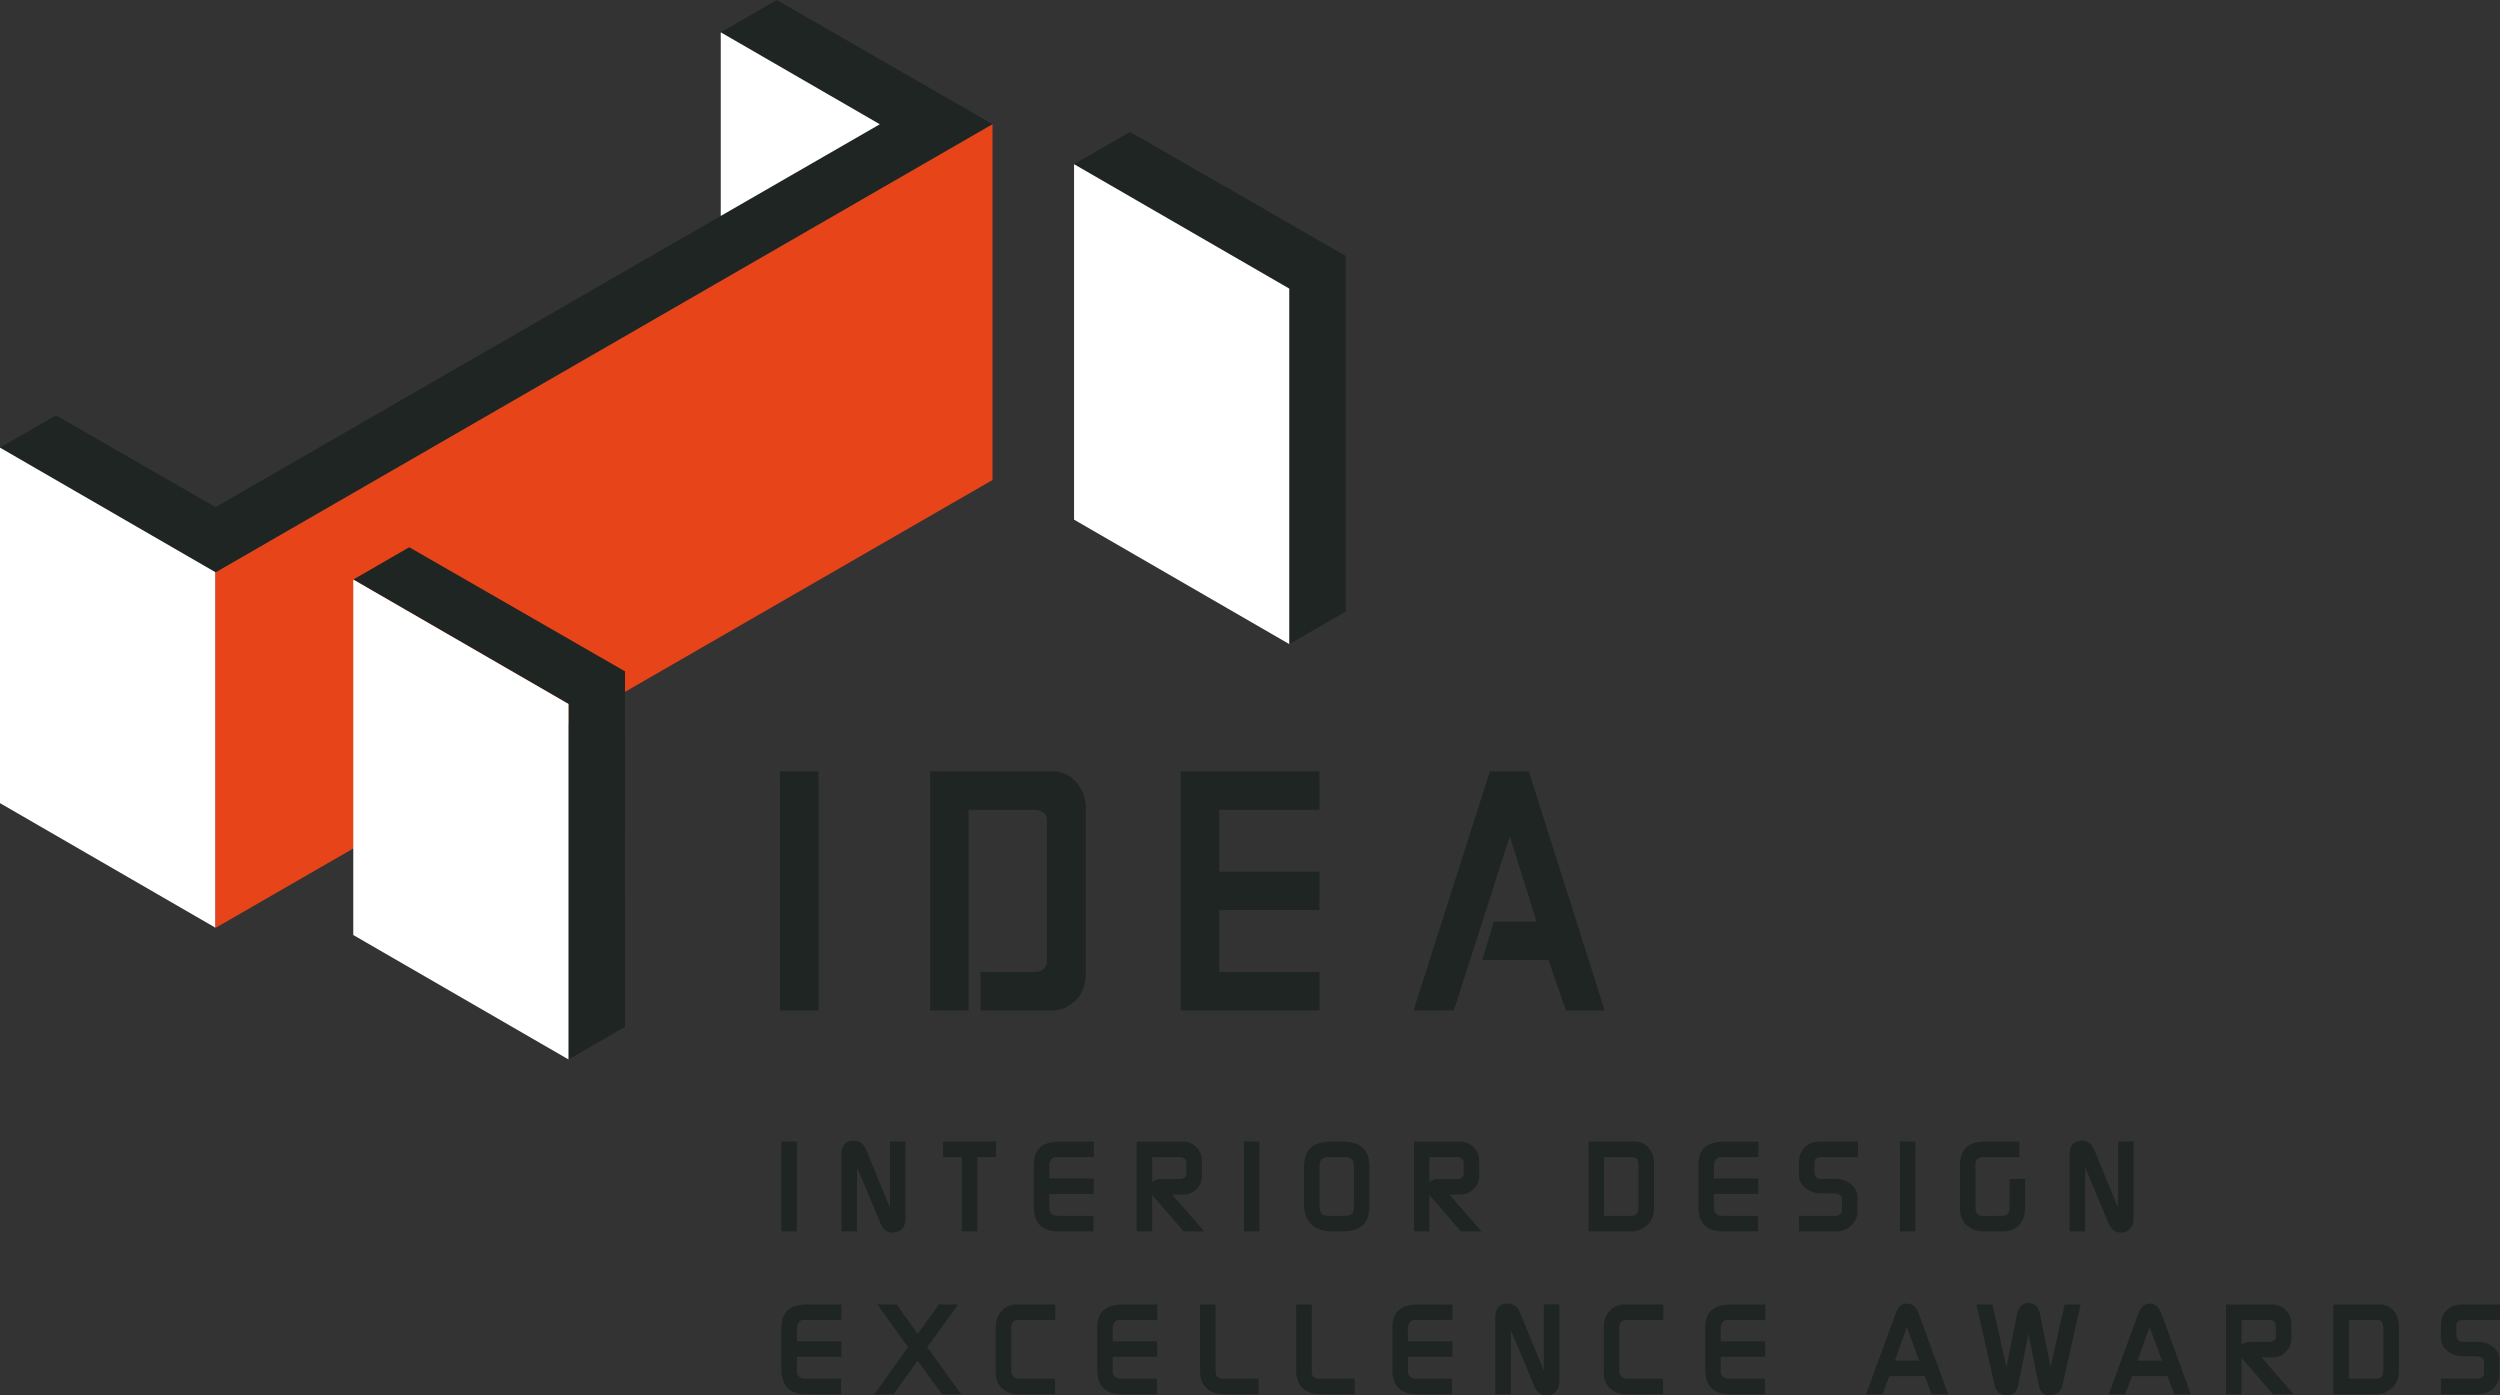
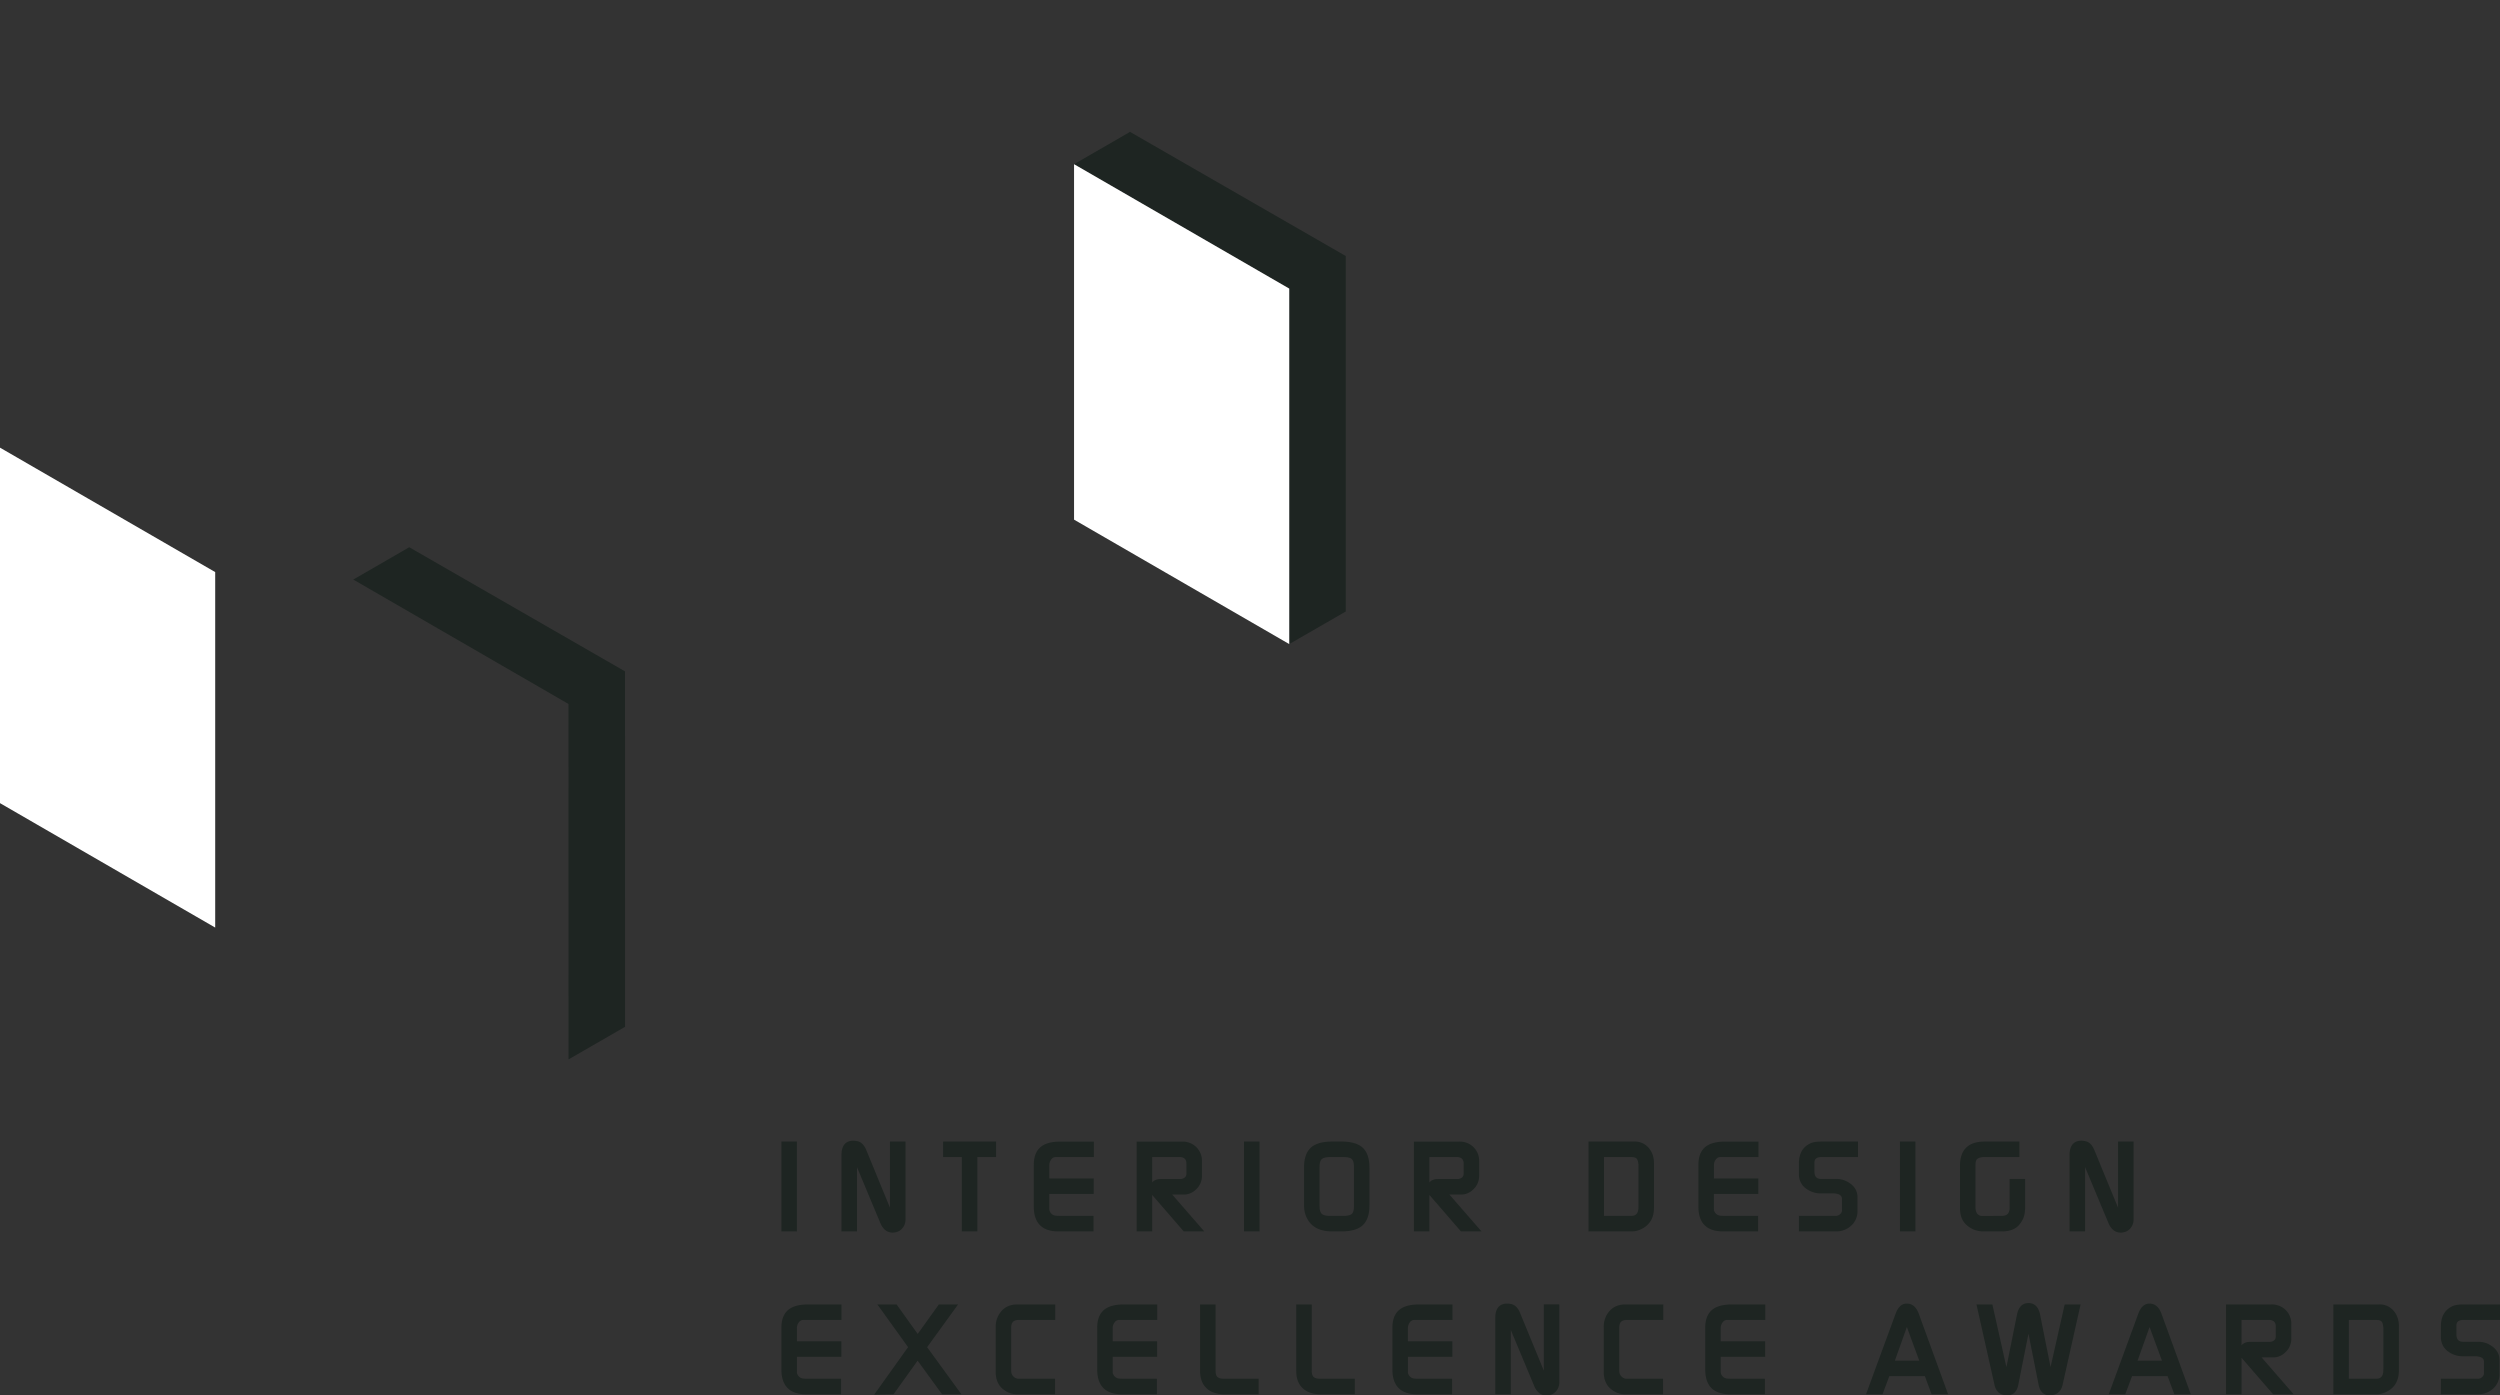
<svg xmlns="http://www.w3.org/2000/svg" xmlns:xlink="http://www.w3.org/1999/xlink" width="1132.12" height="631.94" viewBox="0 0 1132.12 631.94">
  <rect x="0" y="0" width="1132.12" height="631.94" fill="#333333" stroke="none" />
  <defs />
  <symbol id="a" viewBox="-566.06 -315.97 1132.12 631.94">
    <g fill="#1E2522">
-       <path d="M-195.39-33.32h-17.43v-108.31h17.43zM-127.44-50.74h30.14c4.76-.62 5.3-2.88 5.3-4.53v-64.4c0-.67-.19-1.36-.56-2.07-.95-1.65-2.59-2.46-5-2.46h-24.49v-17.42h32.53c1.04 0 2.36.16 4.04.5l.19.05c7.27 2.88 10.96 8.42 10.96 16.47v74.26c0 2.33-.28 4.42-.88 6.31-2.99 7.1-7.8 10.71-14.31 10.71h-55.35v-108.3h17.43v90.88zM31.48-124.2h-45.4v28.05h45.4v17.35h-45.4v28.06h45.4v17.42h-62.83v-108.31h62.83zM126.26-33.32h-17.62L74.05-141.63h18.26l25.33 78.85 12.15-38.6h-19.34l-5.29-17.35h29.98l7.95-22.9h17.51z" />
-     </g>
-     <path fill="#1E2522" d="M-214.33 315.97l-25.34-14.63 72.02-41.64-72.02-41.51-228.8-131.88-72.25 41.57-25.34-14.63 97.45-56.35v-.24l352 203.05v.04z" />
-     <path fill="#FFFFFF" d="M-239.67 301.34v-83.15l72.02 41.51z" />
-     <path fill="#E7441A" d="M-468.61 56.66v-160.97l352 202.91V259.71z" />
+       </g>
    <path fill="#1E2522" d="M-380.74 68.16l-25.34-14.64 97.45-56.34.03-160.96 25.6 14.76-.02 160.96z" />
-     <path fill="#FFFFFF" d="M-406.08 53.52v-160.97l97.45-56.34V-2.82z" />
    <path fill="#1E2522" d="M-54.34 256.25l-25.34-14.63 97.45-56.34V24.3l25.6 14.76v160.97z" />
    <path fill="#FFFFFF" d="M-79.68 241.62V80.65L17.77 24.3v160.98zM-468.61 56.66v.24l-97.45 56.35V-47.73l71.85-41.55 25.6-14.8z" />
    <path fill="#1E2522" d="M-205.18-200.98h-7.02v-40.69h7.02zM-161.86-242.22c.25 0 .5.02.76.05 1.52.17 2.77.83 3.7 1.95a6 6 0 011.4 3.95v35.29h-7.03v-29.96l-10.66 25.91c-.94 2.39-2.29 3.8-4 4.19-.72.16-1.37.25-1.94.25-2.45 0-5.37-1.13-5.37-6.53v-34.55h7.02v29.12l10.56-25.28c1.23-2.9 3.1-4.38 5.56-4.38zM-114.99-200.98h-23.99v-7.03h8.48v-33.66h7.03v33.66h8.48zM-94.49-203.2c-2.27-1.7-3.42-4.49-3.42-8.3v-18.93c0-7.46 3.75-11.24 11.13-11.24h15.9v7.03h-14.38c-2.12 0-2.97.1-3.31.2a3.2 3.2 0 00-2.31 2.68v7.06h20.11v7.02h-20.11v6.02c0 .94.28 1.78.87 2.57a2.44 2.44 0 002.05 1.08h17.25v7.02h-15.06c-3.84 0-6.77-.74-8.72-2.2zM-35.23-224.98h5.3c2.16 0 4.09.85 5.72 2.54a8.18 8.18 0 012.45 5.83v6.75a8.6 8.6 0 01-3.6 7.23 8.94 8.94 0 01-5.4 1.64h-20.56v-40.68h7.02v16.52l14.3-16.52h9.3l-14.53 16.7zm6.44 9.53c0-1.43-.8-2.23-2.48-2.5h-9.14c-1.74 0-3.04-.52-3.89-1.53V-208h12.87c.13-.03.21-.05.28-.05h.02c1.62-.3 2.34-1.2 2.34-2.96v-4.43zM-2.72-241.67h7.03v40.69h-7.03zM41.45-200.98h-4.32c-4.2 0-7.35-.87-9.38-2.59-2.17-1.88-3.27-4.95-3.27-9.1v-17.3c0-2.13.46-4.1 1.37-5.83 2.02-3.9 5.82-5.87 11.28-5.87h4.32c4.19 0 7.34.87 9.38 2.58 2.16 1.9 3.26 4.96 3.26 9.11v17.3c0 4.16-1.1 7.23-3.27 9.12-2.03 1.7-5.18 2.58-9.37 2.58zm-9.95-11.47c0 1.74.34 2.92 1.01 3.51.7.62 1.98.93 3.79.93h6.09c1.8 0 3.06-.3 3.71-.91.64-.6.97-1.78.97-3.53v-17.87c0-1.7-.33-2.85-.98-3.42-.68-.6-1.92-.9-3.7-.9H36.3c-1.81 0-3.09.31-3.78.92-.67.6-1.02 1.78-1.02 3.52v17.75zM95.6-224.98c2.17 0 4.1.85 5.73 2.54a8.18 8.18 0 012.44 5.83v6.75a8.6 8.6 0 01-3.6 7.23 8.95 8.95 0 01-5.39 1.64H74.21v-40.68h7.03v16.52l14.3-16.52h9.3L90.3-224.98h5.29zm1.15 9.53c0-1.43-.8-2.23-2.49-2.5h-9.13c-1.74 0-3.04-.52-3.9-1.53V-208H94.1c.17-.04.24-.05.29-.05h.01c1.62-.3 2.35-1.2 2.35-2.96v-4.43zM177.17-240.65c3.83 1.84 5.77 5.09 5.77 9.66v20.23c0 2.73-.8 5.07-2.4 6.93a8.2 8.2 0 01-6.53 2.85h-20.73v-40.69h19.66c1.37 0 2.8.35 4.23 1.02zM172.49-208c1.21 0 2.05-.2 2.5-.61.44-.4.75-1.23.87-2.37 0-.12.03-.3.06-.39v-19.16c0-2.84-1-4.1-3.26-4.1H160.3v26.63h12.2zM230.09-241.67v7.03H215.7c-2.11 0-2.96.1-3.3.2a3.2 3.2 0 00-2.1 1.85c-.15.28-.22.55-.22.83v7.06h20.12v7.02h-20.11v6.02c0 .94.28 1.78.87 2.57a2.44 2.44 0 002.05 1.08h17.25v7.02H215.2c-3.84 0-6.78-.74-8.72-2.21-2.27-1.7-3.42-4.5-3.42-8.3v-18.93c0-7.46 3.74-11.24 11.13-11.24h15.9zM253.8-201.78c-3.47-1.6-5.22-4.65-5.22-9.04v-5a7.76 7.76 0 013.2-6.44 11.18 11.18 0 016.88-2.21h5.92c.31 0 .41-.02.53-.05 2.02-.26 2.97-1.07 2.97-2.55v-5.03c0-.64-.26-1.2-.78-1.68a2.96 2.96 0 00-1.75-.86h-16.97v-7.03h16.99c2.03 0 3.92.6 5.6 1.75a8.75 8.75 0 013.93 7.58v6.18c0 2.91-1.48 5.23-4.38 6.88-1.6.92-3.34 1.38-5.17 1.38h-6.91c-2.1 0-3.04 1.06-3.04 3.43v3.88c0 1.5.7 2.28 2.25 2.53.12 0 .24.02.38.05h17.1v7.03h-16.64c-2.1 0-3.75-.27-4.89-.8zM301.34-200.98h-7.02v-40.69h7.02zM340.45-241.67c2.36 0 4.31.43 5.8 1.27 1.53.85 2.8 2.33 3.8 4.4.64 1.32.97 3.12.97 5.34v12.76h-7.03v-13.37c0-.32-.02-.41-.05-.52-.29-1.97-1.36-2.85-3.49-2.85l-9.31-.02c-1.45.28-2.24 1.16-2.5 2.77-.1.6-.1.72-.1.72v19.57c0 1.21.2 2.08.62 2.57.4.47 1.23.8 2.36.97.09 0 .19.01.33.05h16.58v7.03H332.7c-7.42 0-11.19-3.7-11.19-11.02v-18.82c0-2.4.44-4.38 1.3-5.9.87-1.53 2.37-2.85 4.47-3.92a11.9 11.9 0 015.3-1.03h7.87zM394.27-242.22c.25 0 .5.02.76.05 1.53.17 2.77.83 3.7 1.95a6 6 0 011.4 3.95v35.29h-7.03v-29.96l-10.66 25.91c-.94 2.39-2.28 3.8-4 4.19-.72.16-1.37.25-1.94.25-2.45 0-5.37-1.13-5.37-6.53v-34.55h7.03v29.12l10.56-25.28c1.23-2.9 3.1-4.38 5.55-4.38zM-208.78-276.95c-2.27-1.7-3.42-4.5-3.42-8.3v-18.93c0-7.46 3.74-11.24 11.12-11.24h15.9v7.02h-14.38c-2.11 0-2.96.11-3.3.2a3.2 3.2 0 00-2.1 1.86c-.15.28-.22.55-.22.82v7.07h20.12v7.02h-20.12v6.01c0 .95.29 1.8.88 2.58a2.44 2.44 0 002.04 1.08H-185v7.02h-15.06c-3.84 0-6.78-.74-8.72-2.21zM-132.19-274.74h-8.71l-9.58-13.36-9.5 13.27-.07.09h-8.7l13.91-19.34-15.37-21.54 8.79.21 10.9 15.21 11.08-15.22h8.75l-15.52 21.32zM-112.5-277.69a10.62 10.62 0 01-2.66-7.39v-20.23c0-3.74 1.35-6.54 4.01-8.31a9.62 9.62 0 015.32-1.8h17.53v7.02h-16.35a3.3 3.3 0 00-2.47 1.03 3.43 3.43 0 00-1.02 2.51v19.61c0 2.41 1.08 3.49 3.49 3.49h16.46v7.02h-17.2c-2.95 0-5.35-.99-7.12-2.94zM-65.77-276.95c-2.27-1.7-3.42-4.5-3.42-8.3v-18.93c0-7.46 3.74-11.24 11.12-11.24h15.9v7.02h-14.38c-2.11 0-2.96.11-3.3.2a3.2 3.2 0 00-2.1 1.86c-.15.27-.22.55-.22.82v7.07h20.12v7.02h-20.12v6.01c0 .95.29 1.8.88 2.58a2.44 2.44 0 002.04 1.08H-42v7.02h-15.06c-3.83 0-6.77-.74-8.71-2.21zM-14.72-307.6c-.57.5-.86 1.44-.86 2.8v30.06h-7.03v-30.12c0-3.44 1.02-6.1 3.02-7.9 1.88-1.77 4.6-2.66 8.05-2.66H3.91v7.02h-15.56c-1.44 0-2.47.27-3.07.8zM28.83-307.6c-.57.5-.87 1.44-.87 2.8v30.06h-7.02v-30.12c0-3.44 1.02-6.1 3.02-7.9 1.88-1.77 4.59-2.66 8.05-2.66h15.45v7.02H31.9c-1.44 0-2.47.27-3.07.8zM67.9-276.95c-2.26-1.7-3.41-4.5-3.41-8.3v-18.93c0-7.46 3.74-11.24 11.13-11.24h15.9v7.02H77.13c-2.1 0-2.96.11-3.3.2a3.2 3.2 0 00-2.1 1.86c-.15.27-.22.55-.22.82v7.07h20.12v7.02H71.51v6.01c0 .95.3 1.8.88 2.58a2.44 2.44 0 002.05 1.08h17.25v7.02H76.63c-3.84 0-6.77-.74-8.72-2.21zM133.04-304.69l-10.66 25.9c-.94 2.4-2.28 3.8-4 4.2-.72.16-1.37.24-1.93.24-2.46 0-5.38-1.13-5.38-6.52v-34.55h7.03v29.12l10.56-25.28c1.23-2.91 3.1-4.39 5.55-4.39.25 0 .5.02.76.05 1.53.17 2.77.83 3.7 1.95a6 6 0 011.4 3.94v35.3h-7.02v-29.96zM162.83-277.69a10.62 10.62 0 01-2.64-7.39v-20.23c0-3.74 1.35-6.54 4-8.31a9.63 9.63 0 015.32-1.8h17.53v7.02H170.7a3.3 3.3 0 00-2.47 1.03 3.43 3.43 0 00-1.01 2.51v19.61c0 2.41 1.07 3.49 3.48 3.49h16.47v7.02h-17.2c-2.96 0-5.35-.99-7.13-2.94zM209.57-276.95c-2.27-1.7-3.42-4.5-3.42-8.3v-18.93c0-7.46 3.74-11.24 11.13-11.24h15.9v7.02h-14.39c-2.1 0-2.96.11-3.3.2a3.2 3.2 0 00-2.32 2.68v7.07h20.12v7.02h-20.12v6.01c0 .95.29 1.8.88 2.58a2.44 2.44 0 002.04 1.08h17.26v7.02h-15.06c-3.84 0-6.77-.74-8.72-2.21zM297.4-274.35c-2.2 0-3.89-1.5-5-4.48l-13.32-36.28-.12-.31h7.48l3.07 8.2h16.1l3.04-8.2h7.48l-13.31 36.54c-1.12 3-2.94 4.53-5.41 4.53zm5.65-25.84h-11.02l5.43 15.22 5.6-15.22zM362.53-303.11l-4.73 23.72c-.7 3.5-2.48 5.27-5.27 5.27-2.75 0-4.5-1.77-5.21-5.26l-4.78-23.74-6.32 28.2-.04.18h-7.2l8.17-36.45c.5-2.2 1.63-3.66 3.35-4.3a6.58 6.58 0 012.26-.44c2.79 0 4.52 1.6 5.15 4.76l4.62 23.18 4.61-23.18c.64-3.16 2.35-4.76 5.1-4.76.8 0 1.58.15 2.33.44 1.75.68 2.9 2.13 3.4 4.3l8.1 36.17.06.28h-7.2l-6.4-28.37zM407.32-274.35c-2.21 0-3.9-1.5-5.02-4.48L389-315.11l-.12-.31h7.48l3.07 8.2h16.1l3.04-8.2h7.47l-13.31 36.54c-1.12 3-2.94 4.53-5.41 4.53zm5.64-25.84h-11.02l5.43 15.22 5.6-15.22zM463.37-298.73c2.17 0 4.1.85 5.73 2.54a8.18 8.18 0 012.45 5.83v6.74a8.6 8.6 0 01-3.6 7.24 8.95 8.95 0 01-5.4 1.64H442v-40.68h7.02v16.52l14.3-16.52h9.3l-14.52 16.69h5.28zm1.15 9.53c0-1.43-.8-2.23-2.48-2.5h-9.14c-1.73 0-3.04-.52-3.89-1.53v11.47h12.87c.19-.05.26-.05.29-.05 1.63-.3 2.35-1.2 2.35-2.97v-4.42zM511.33-274.74H490.6v-40.68h19.66c1.37 0 2.8.34 4.23 1.02 3.83 1.84 5.78 5.09 5.78 9.65v20.23c0 2.74-.81 5.07-2.41 6.93a8.2 8.2 0 01-6.53 2.85zm-13.71-7.02h12.2c1.2 0 2.04-.2 2.5-.62.44-.4.74-1.22.86-2.36 0-.13.03-.28.06-.4v-19.15c0-2.84-1-4.1-3.26-4.1h-12.36v26.63zM548.59-281.82c.11 0 .24.02.38.06h17.1v7.02h-16.64c-2.1 0-3.75-.26-4.9-.79-3.46-1.61-5.22-4.65-5.22-9.04v-5a7.76 7.76 0 013.2-6.44 11.18 11.18 0 016.9-2.21h5.9c.33 0 .42-.03.54-.06 2.63-.33 2.96-1.54 2.96-2.55v-5.02c0-.64-.25-1.2-.77-1.69a2.95 2.95 0 00-1.75-.86H539.3v-7.02h17c2.03 0 3.91.59 5.6 1.75a8.75 8.75 0 013.93 7.58v6.18c0 2.9-1.48 5.22-4.39 6.88-1.6.91-3.33 1.38-5.17 1.38h-6.9c-2.1 0-3.04 1.06-3.04 3.43v3.87c0 1.5.7 2.29 2.25 2.53z" />
  </symbol>
  <use width="1132.12" height="631.94" x="-566.06" y="-315.97" overflow="visible" transform="matrix(1 0 0 -1 566.06 315.97)" xlink:href="#a" />
</svg>